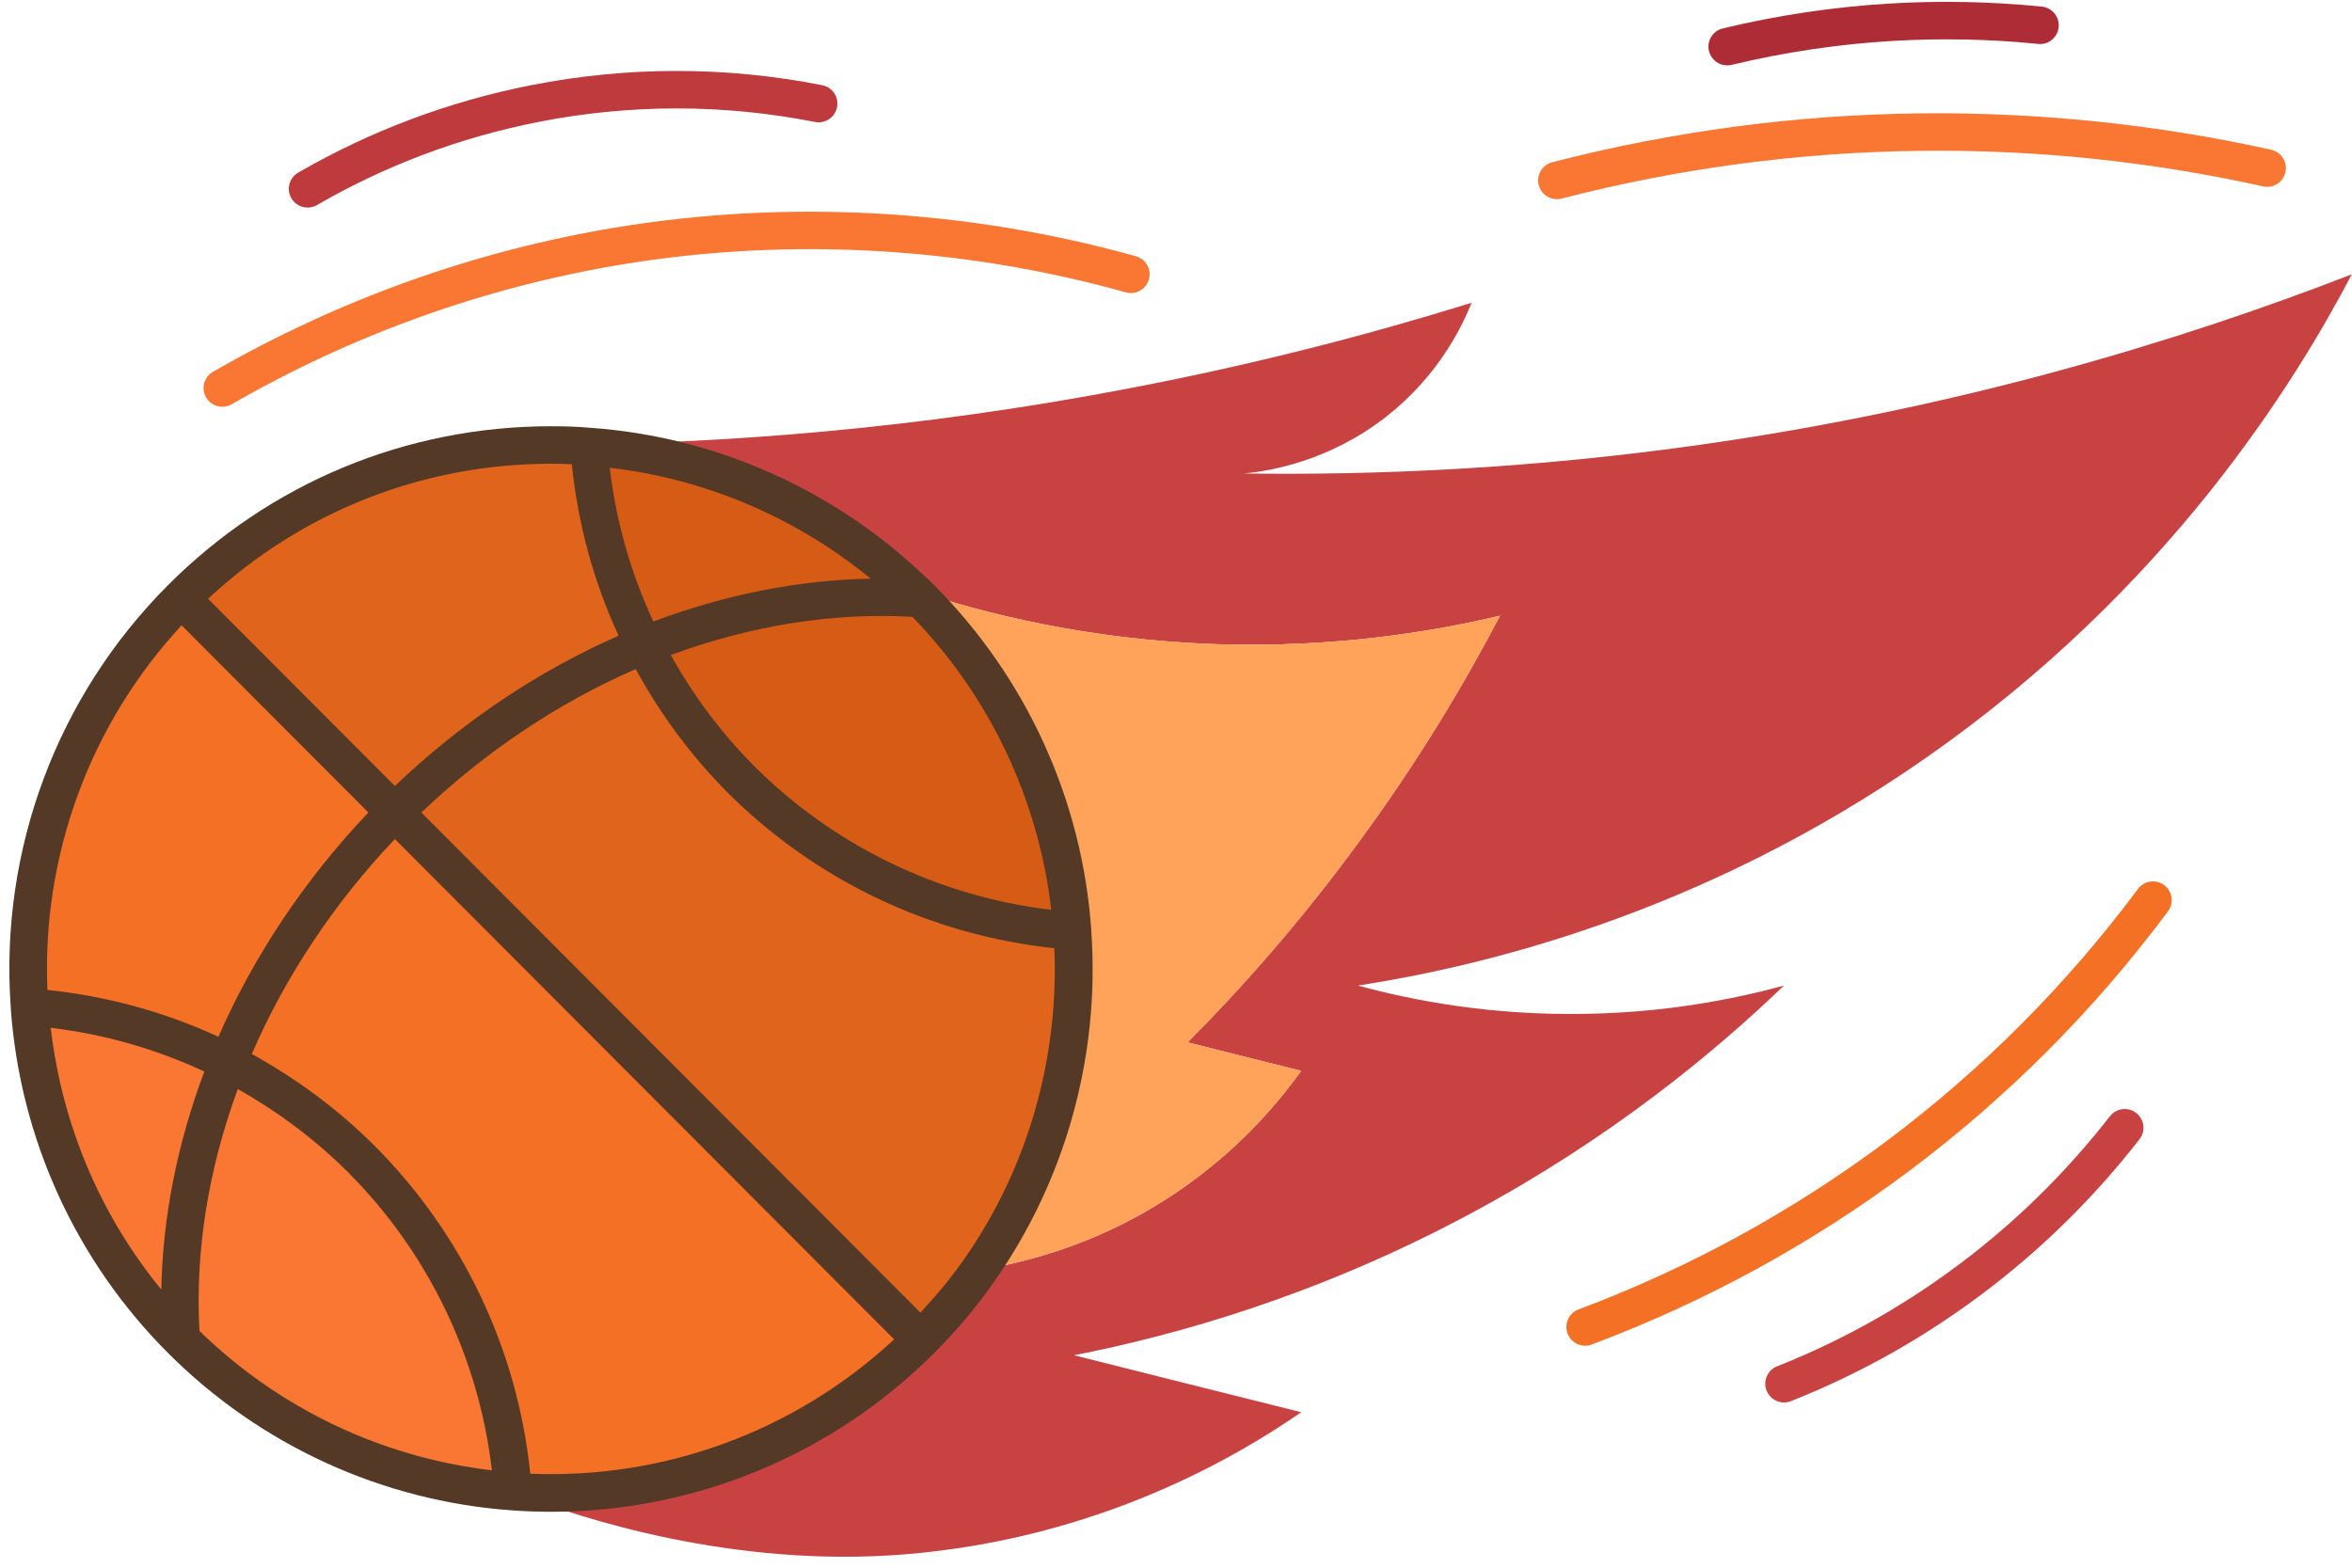
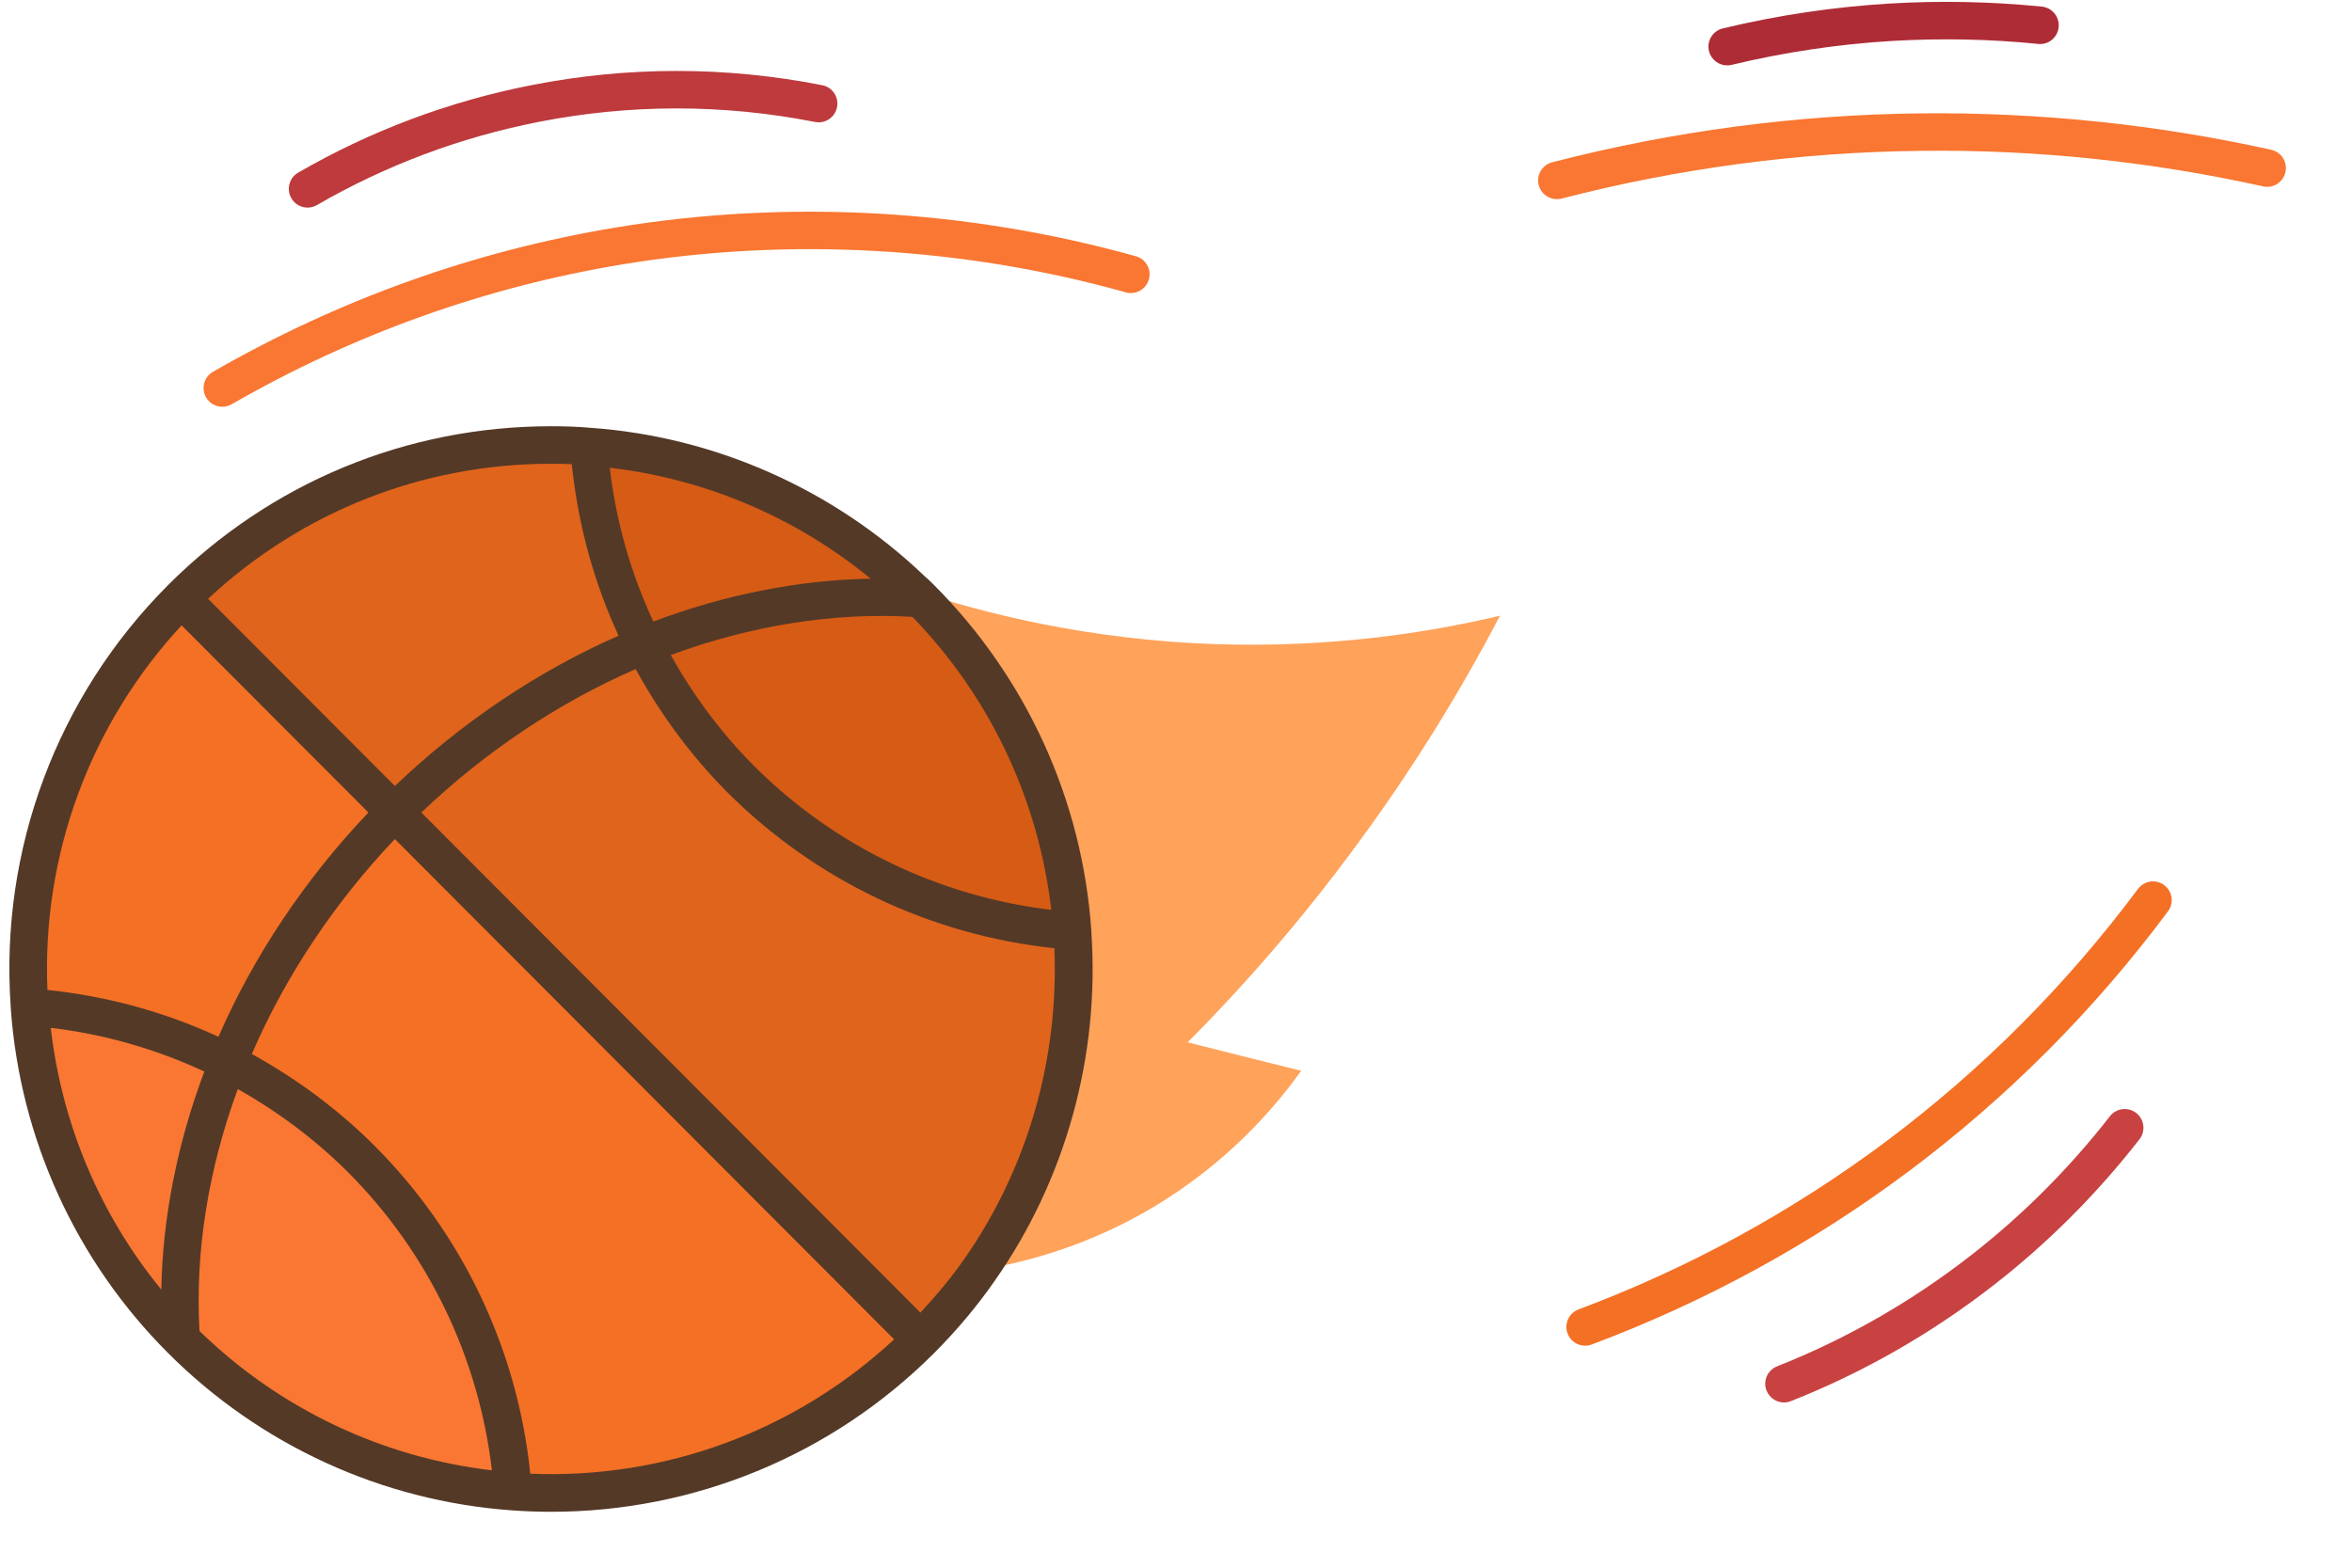
<svg xmlns="http://www.w3.org/2000/svg" height="83.7" preserveAspectRatio="xMidYMid meet" version="1.0" viewBox="-0.5 -0.1 125.5 83.7" width="125.5" zoomAndPan="magnify">
  <g>
    <g>
      <g id="change1_2">
-         <path d="M28.911,23.639c8.97-0.05,19.44-0.82,30.93-3.03c6.63-1.27,12.71-2.85,18.18-4.55 c-0.49,1.23-1.74,3.87-4.54,6.07c-3.08,2.41-6.26,2.91-7.58,3.04c7.12,0.1,15.29-0.26,24.24-1.52 c13.92-1.97,25.67-5.55,34.85-9.11c-3.02,5.75-9.78,16.78-22.73,25.81c-12.14,8.47-23.95,11.16-30.3,12.15 c2.97,0.81,7.13,1.6,12.12,1.51c4.29-0.07,7.9-0.77,10.61-1.51c-3.78,3.63-9.28,8.17-16.67,12.14c-8.2,4.41-15.76,6.52-21.21,7.59 c4.04,1.02,8.08,2.03,12.12,3.04c-3.28,2.27-10.71,6.75-21.21,7.59c-9,0.72-17.2-1.87-20.84-3.34v-0.01 c7.8,0.57,15.79-2.13,21.76-8.11c1.17-1.17,2.21-2.41,3.12-3.72c2.45-0.4,6.77-1.43,11.11-4.56c2.89-2.07,4.83-4.36,6.06-6.07 c-2.02-0.5-4.04-1.01-6.06-1.52c2.86-2.87,5.99-6.4,9.09-10.63c3.19-4.33,5.66-8.48,7.58-12.14c-3.79,0.9-8.98,1.72-15.15,1.52 c-6.78-0.23-12.34-1.62-16.24-2.92l-0.01,0.01c-4.86-4.65-10.98-7.2-17.22-7.64c-0.67-0.06-1.34-0.08-2.01-0.08V23.639z" fill="#c84242" />
-       </g>
+         </g>
      <g id="change2_1">
        <path d="M56.731,49.599c-0.45-6.47-3.15-12.81-8.09-17.76c-0.16-0.16-0.33-0.33-0.5-0.47l0.01-0.01 c3.9,1.3,9.46,2.69,16.24,2.92c6.17,0.2,11.36-0.62,15.15-1.52c-1.92,3.66-4.39,7.81-7.58,12.14c-3.1,4.23-6.23,7.76-9.09,10.63 c2.02,0.51,4.04,1.02,6.06,1.52c-1.23,1.71-3.17,4-6.06,6.07c-4.34,3.13-8.66,4.16-11.11,4.56 C55.531,62.299,57.191,55.889,56.731,49.599z" fill="#ffa25a" />
      </g>
      <g id="change3_1">
        <path d="M48.141,31.369c0.17,0.14,0.34,0.31,0.5,0.47c-4.8-0.35-9.88,0.5-14.79,2.49 c-1.69-3.34-2.66-6.95-2.93-10.6C37.161,24.169,43.281,26.719,48.141,31.369z" fill="#d65b15" />
      </g>
      <g id="change3_2">
        <path d="M48.641,31.839c4.94,4.95,7.64,11.29,8.09,17.76c-6.45-0.47-12.77-3.18-17.71-8.12 c-2.15-2.16-3.87-4.58-5.17-7.15C38.761,32.339,43.841,31.489,48.641,31.839z" fill="#d65b15" />
      </g>
      <g id="change4_1">
        <path d="M30.921,23.729c0.27,3.65,1.24,7.26,2.93,10.6c-4.73,1.92-9.3,4.91-13.3,8.92l-11.38-11.41 c5.45-5.46,12.59-8.19,19.74-8.19C29.581,23.649,30.251,23.669,30.921,23.729z" fill="#e0641b" />
      </g>
      <g id="change4_2">
        <path d="M56.731,49.599c0.46,6.29-1.2,12.7-4.97,18.08c-0.91,1.31-1.95,2.55-3.12,3.72l-28.09-28.15 c4-4.01,8.57-7,13.3-8.92c1.3,2.57,3.02,4.99,5.17,7.15C43.961,46.419,50.281,49.129,56.731,49.599z" fill="#e0641b" />
      </g>
      <g id="change5_2">
        <path d="M20.551,43.249c-4,4.01-6.98,8.59-8.89,13.33c-3.34-1.69-6.94-2.67-10.59-2.94 c-0.27-3.75,0.21-7.56,1.45-11.15c1.33-3.89,3.55-7.54,6.65-10.65l10.62,10.65L20.551,43.249z" fill="#f47024" />
      </g>
      <g id="change5_3">
        <path d="M48.642,71.399c-5.49,5.5-12.69,8.23-19.88,8.18c-0.63,0-1.25-0.02-1.88-0.07 c-0.46-6.47-3.16-12.8-8.1-17.75c-2.15-2.15-4.56-3.87-7.12-5.18c1.91-4.74,4.89-9.32,8.89-13.33l8.21,8.23L48.642,71.399z" fill="#f47024" />
      </g>
      <g id="change6_3">
        <path d="M9.161,71.389c-4.94-4.94-7.63-11.28-8.09-17.75c3.65,0.27,7.25,1.25,10.59,2.94 C9.671,61.489,8.821,66.579,9.161,71.389z" fill="#f97732" />
      </g>
      <g id="change6_4">
        <path d="M26.881,79.509c-6.46-0.46-12.78-3.17-17.71-8.11l-0.01-0.01c-0.34-4.81,0.51-9.9,2.5-14.81 c2.56,1.31,4.97,3.03,7.12,5.18C23.721,66.709,26.421,73.039,26.881,79.509z" fill="#f97732" />
      </g>
    </g>
    <g>
      <g id="change7_1">
        <path d="M57.733,49.645c0-0.004,0.002-0.007,0.002-0.01c0-0.007-0.003-0.013-0.003-0.021 c-0.002-0.028,0-0.057-0.003-0.085c-0.482-6.931-3.459-13.465-8.397-18.414c-0.178-0.178-0.367-0.364-0.499-0.469 c-4.845-4.634-11.181-7.445-17.823-7.914c-0.631-0.057-1.317-0.084-2.099-0.084c-7.726,0-14.987,3.013-20.448,8.483 C2.546,37.06-0.508,45.242,0.069,53.595c0,0.002-0.001,0.004-0.002,0.007c0,0.006,0.003,0.011,0.003,0.016 c0.002,0.031,0.002,0.061,0.004,0.092c0.493,6.946,3.47,13.476,8.389,18.396c4.916,4.925,11.432,7.908,18.345,8.4 c0.706,0.052,1.41,0.077,2.111,0.077c7.639,0,14.988-3.026,20.431-8.477c1.207-1.208,2.295-2.506,3.23-3.854 C56.364,62.853,58.189,56.248,57.733,49.645z M34.361,33.071c-1.211-2.602-1.993-5.365-2.326-8.208 c5.086,0.591,9.919,2.635,13.922,5.92C42.131,30.854,38.187,31.63,34.361,33.071z M48.185,32.821 c4.14,4.265,6.731,9.763,7.41,15.638c-5.977-0.711-11.575-3.395-15.864-7.685c-1.756-1.764-3.234-3.757-4.441-5.916 C39.572,33.278,43.994,32.573,48.185,32.821z M30.01,24.673c0.331,3.2,1.167,6.271,2.496,9.154 c-4.309,1.892-8.398,4.64-11.935,8.022l-9.969-9.992c4.993-4.652,11.453-7.208,18.31-7.208 C29.303,24.649,29.664,24.658,30.01,24.673z M9.19,33.274l9.968,9.99c-3.377,3.547-6.118,7.648-8.002,11.968 c-2.871-1.325-5.919-2.162-9.126-2.5C1.728,45.543,4.303,38.547,9.19,33.274z M8.107,68.724c-3.262-3.977-5.304-8.825-5.9-13.969 c2.853,0.338,5.601,1.124,8.196,2.333C8.956,60.934,8.177,64.903,8.107,68.724z M12.189,58.022 c2.151,1.214,4.135,2.695,5.885,4.443c4.302,4.31,6.984,9.942,7.673,15.906c-5.859-0.687-11.343-3.285-15.603-7.437 C9.905,66.732,10.61,62.302,12.189,58.022z M27.795,78.551c-0.674-6.597-3.599-12.782-8.307-17.499 c-1.942-1.941-4.149-3.574-6.551-4.902c1.786-4.137,4.401-8.068,7.633-11.47l26.639,26.7 C41.951,76.272,34.968,78.849,27.795,78.551z M50.94,67.109c-0.686,0.989-1.481,1.934-2.328,2.845L21.983,43.264 c3.393-3.238,7.312-5.861,11.437-7.655c1.317,2.405,2.947,4.621,4.894,6.577c4.69,4.691,10.832,7.619,17.445,8.32 C56.007,56.413,54.325,62.278,50.94,67.109z" fill="#543927" />
      </g>
      <g id="change8_1">
        <path d="M15.912,10.979c-0.346,0-0.682-0.179-0.866-0.5c-0.277-0.478-0.113-1.09,0.364-1.366 c3.858-2.231,8.04-3.801,12.428-4.665c5.158-1.016,10.385-1.016,15.537,0c0.542,0.106,0.895,0.632,0.788,1.174 c-0.106,0.542-0.636,0.895-1.175,0.788c-4.896-0.964-9.862-0.965-14.764,0c-4.172,0.822-8.146,2.313-11.813,4.435 C16.254,10.936,16.082,10.979,15.912,10.979z" fill="#be3a3c" />
      </g>
      <g id="change6_1">
        <path d="M11.363,21.609c-0.347,0-0.683-0.18-0.868-0.501c-0.275-0.479-0.11-1.09,0.368-1.365 c6.721-3.867,13.97-6.46,21.546-7.71c9.143-1.503,18.719-0.968,27.702,1.544c0.532,0.148,0.843,0.701,0.693,1.232 c-0.147,0.533-0.705,0.844-1.232,0.693c-8.704-2.435-17.981-2.952-26.838-1.496c-7.338,1.21-14.361,3.723-20.873,7.47 C11.703,21.566,11.532,21.609,11.363,21.609z" fill="#f97732" />
      </g>
      <g id="change9_1">
        <path d="M91.66,3.389c-0.452,0-0.861-0.308-0.972-0.767c-0.129-0.537,0.202-1.077,0.739-1.206 c2.933-0.703,5.921-1.149,8.884-1.326c2.717-0.163,5.456-0.107,8.141,0.163c0.549,0.056,0.95,0.546,0.895,1.096 c-0.056,0.549-0.538,0.956-1.096,0.895c-2.577-0.261-5.209-0.312-7.82-0.157c-2.846,0.17-5.718,0.599-8.536,1.275 C91.816,3.381,91.738,3.389,91.66,3.389z" fill="#ae2c36" />
      </g>
      <g id="change6_2">
        <path d="M82.571,10.529c-0.444,0-0.851-0.299-0.967-0.75c-0.139-0.535,0.183-1.08,0.718-1.218 c6.445-1.666,13.07-2.544,19.69-2.611c6.268-0.064,12.549,0.586,18.677,1.943c0.539,0.12,0.879,0.654,0.76,1.193 c-0.12,0.539-0.648,0.883-1.193,0.76c-5.978-1.325-12.108-1.97-18.223-1.896c-6.459,0.065-12.922,0.923-19.211,2.548 C82.738,10.519,82.654,10.529,82.571,10.529z" fill="#f97732" />
      </g>
      <g id="change5_1">
        <path d="M84.081,71.719c-0.405,0-0.786-0.247-0.937-0.649c-0.193-0.517,0.068-1.093,0.586-1.287 c5.879-2.203,11.403-5.223,16.422-8.974c5.104-3.822,9.621-8.354,13.427-13.466c0.33-0.442,0.956-0.535,1.398-0.205 c0.443,0.329,0.535,0.956,0.205,1.398c-3.92,5.268-8.573,9.936-13.832,13.874c-5.171,3.865-10.862,6.976-16.919,9.245 C84.317,71.698,84.199,71.719,84.081,71.719z" fill="#f47024" />
      </g>
      <g id="change1_1">
        <path d="M94.692,74.749c-0.398,0-0.774-0.239-0.93-0.633c-0.203-0.514,0.049-1.095,0.563-1.297 c3.694-1.46,7.178-3.455,10.353-5.93c2.745-2.138,5.237-4.633,7.405-7.415c0.34-0.436,0.967-0.514,1.403-0.175 c0.436,0.34,0.514,0.968,0.175,1.403c-2.27,2.913-4.879,5.525-7.755,7.765c-3.325,2.591-6.975,4.682-10.847,6.211 C94.939,74.727,94.814,74.749,94.692,74.749z" fill="#c84242" />
      </g>
    </g>
  </g>
</svg>